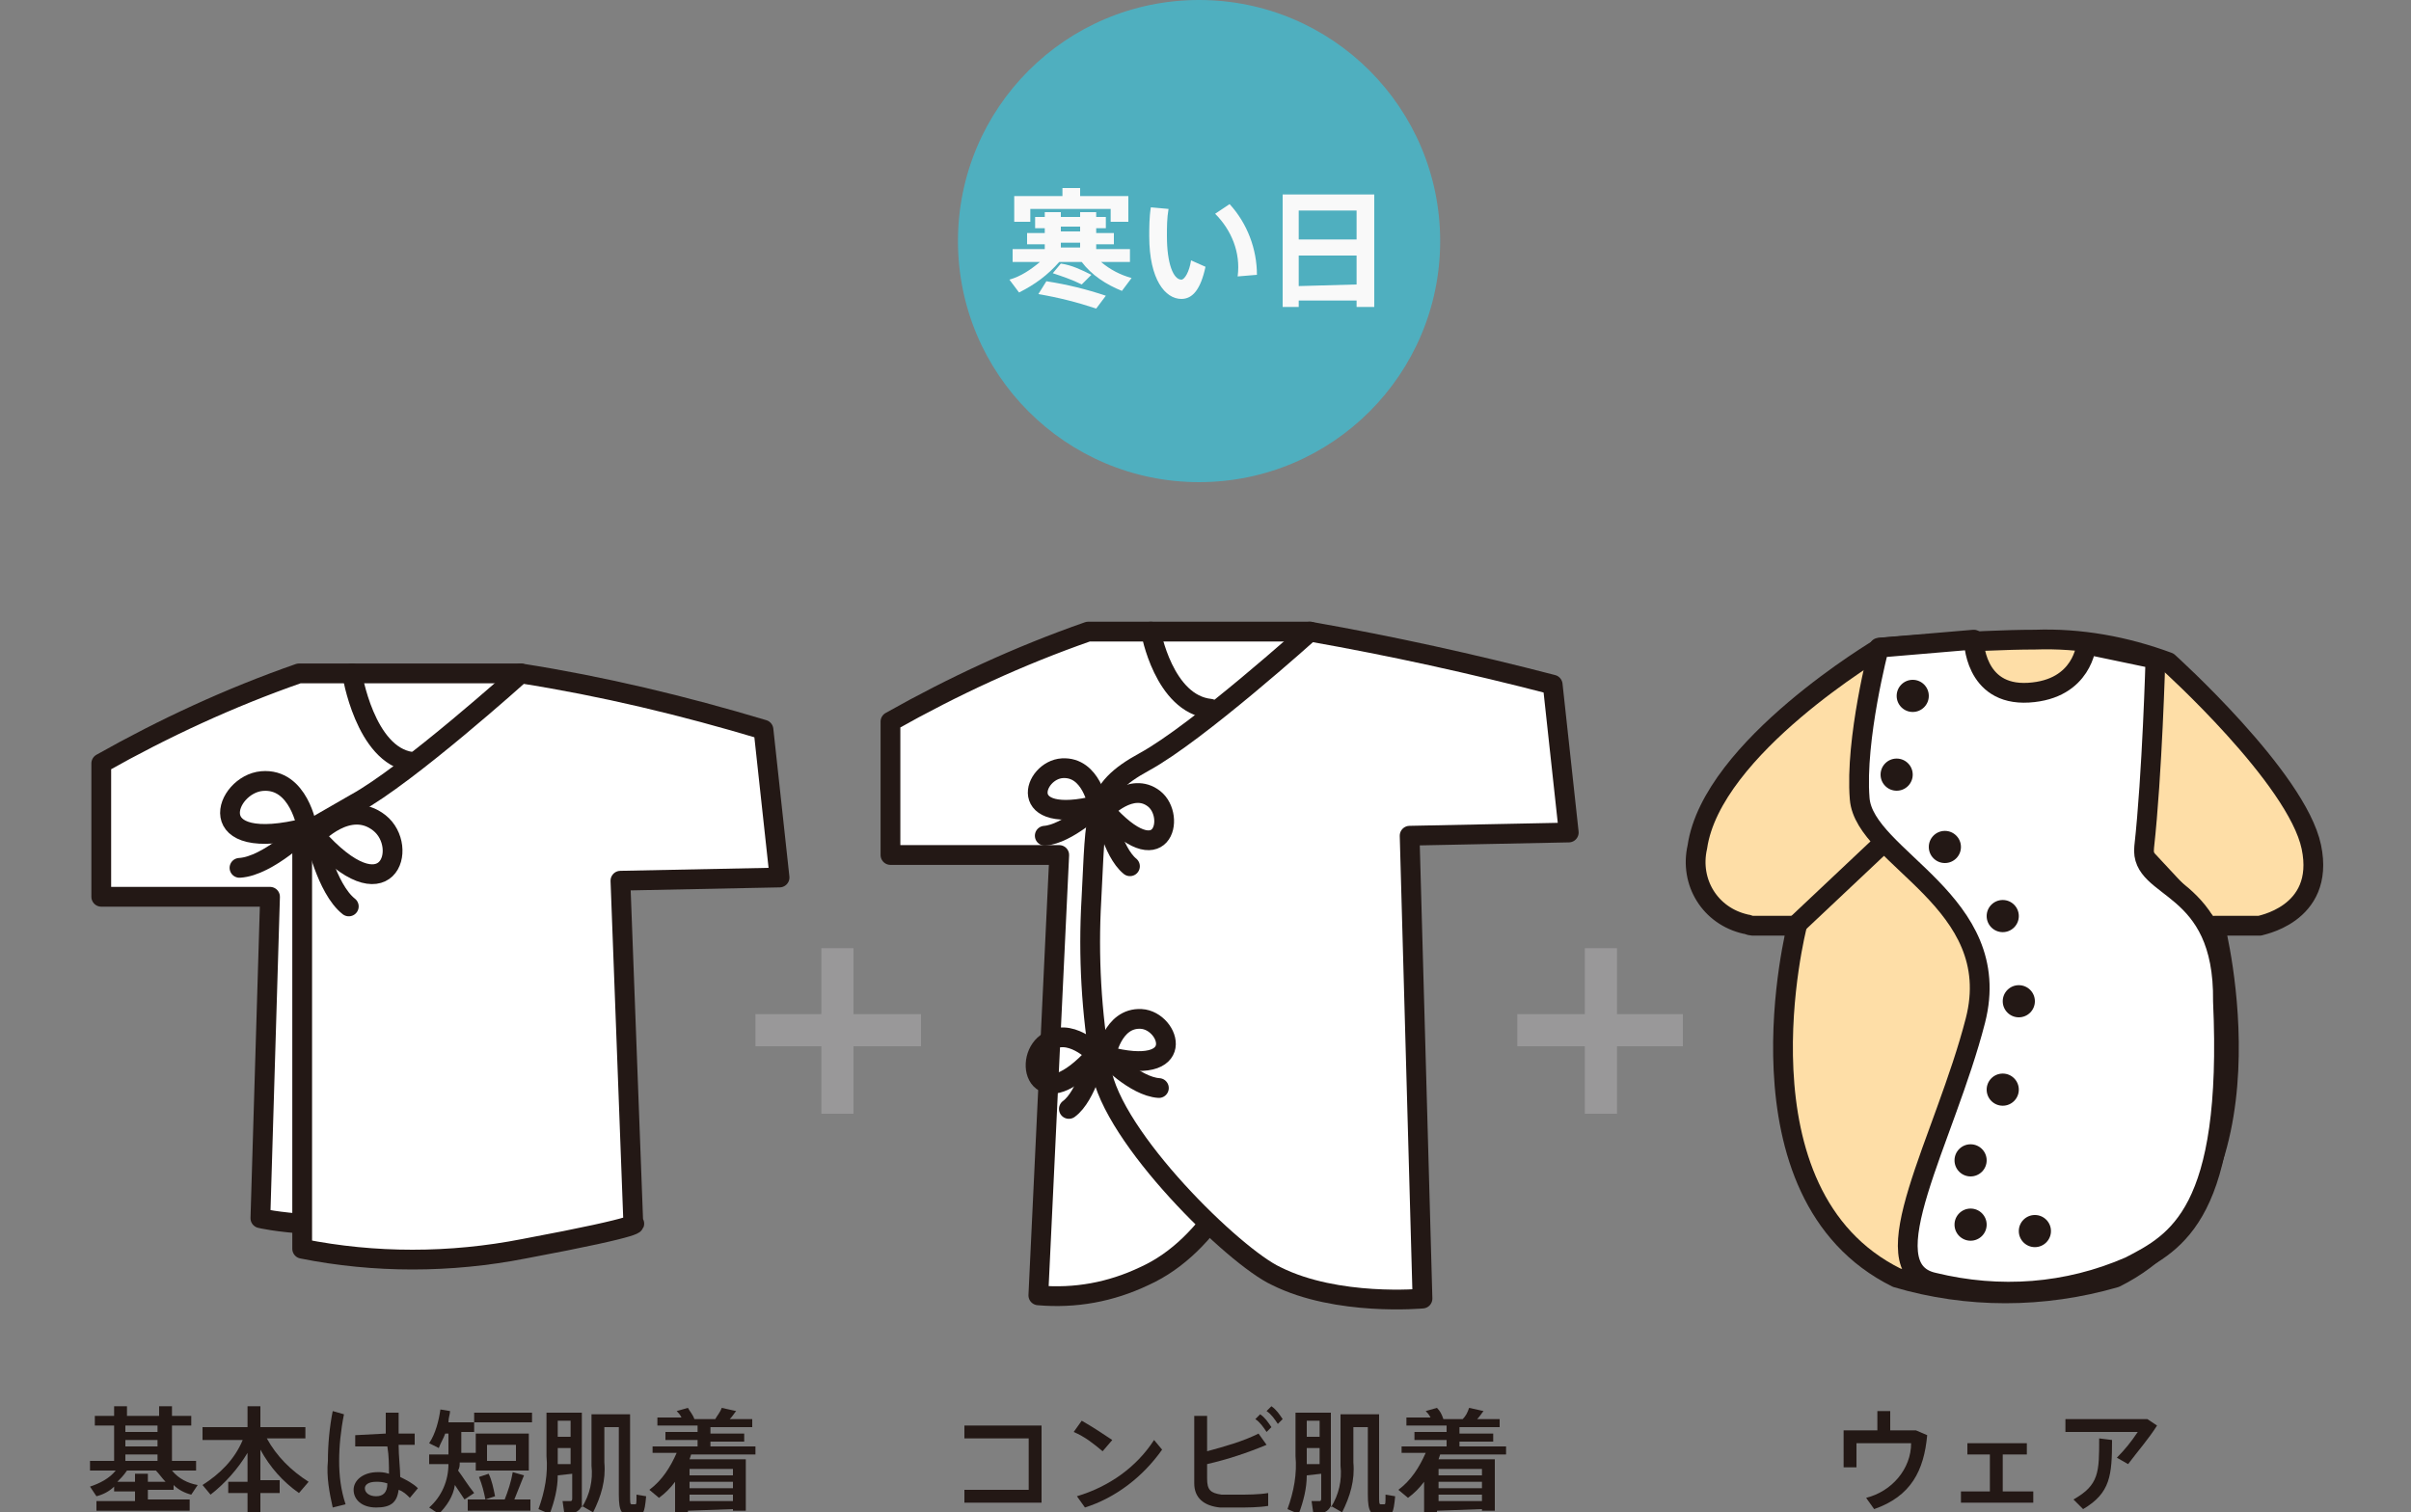
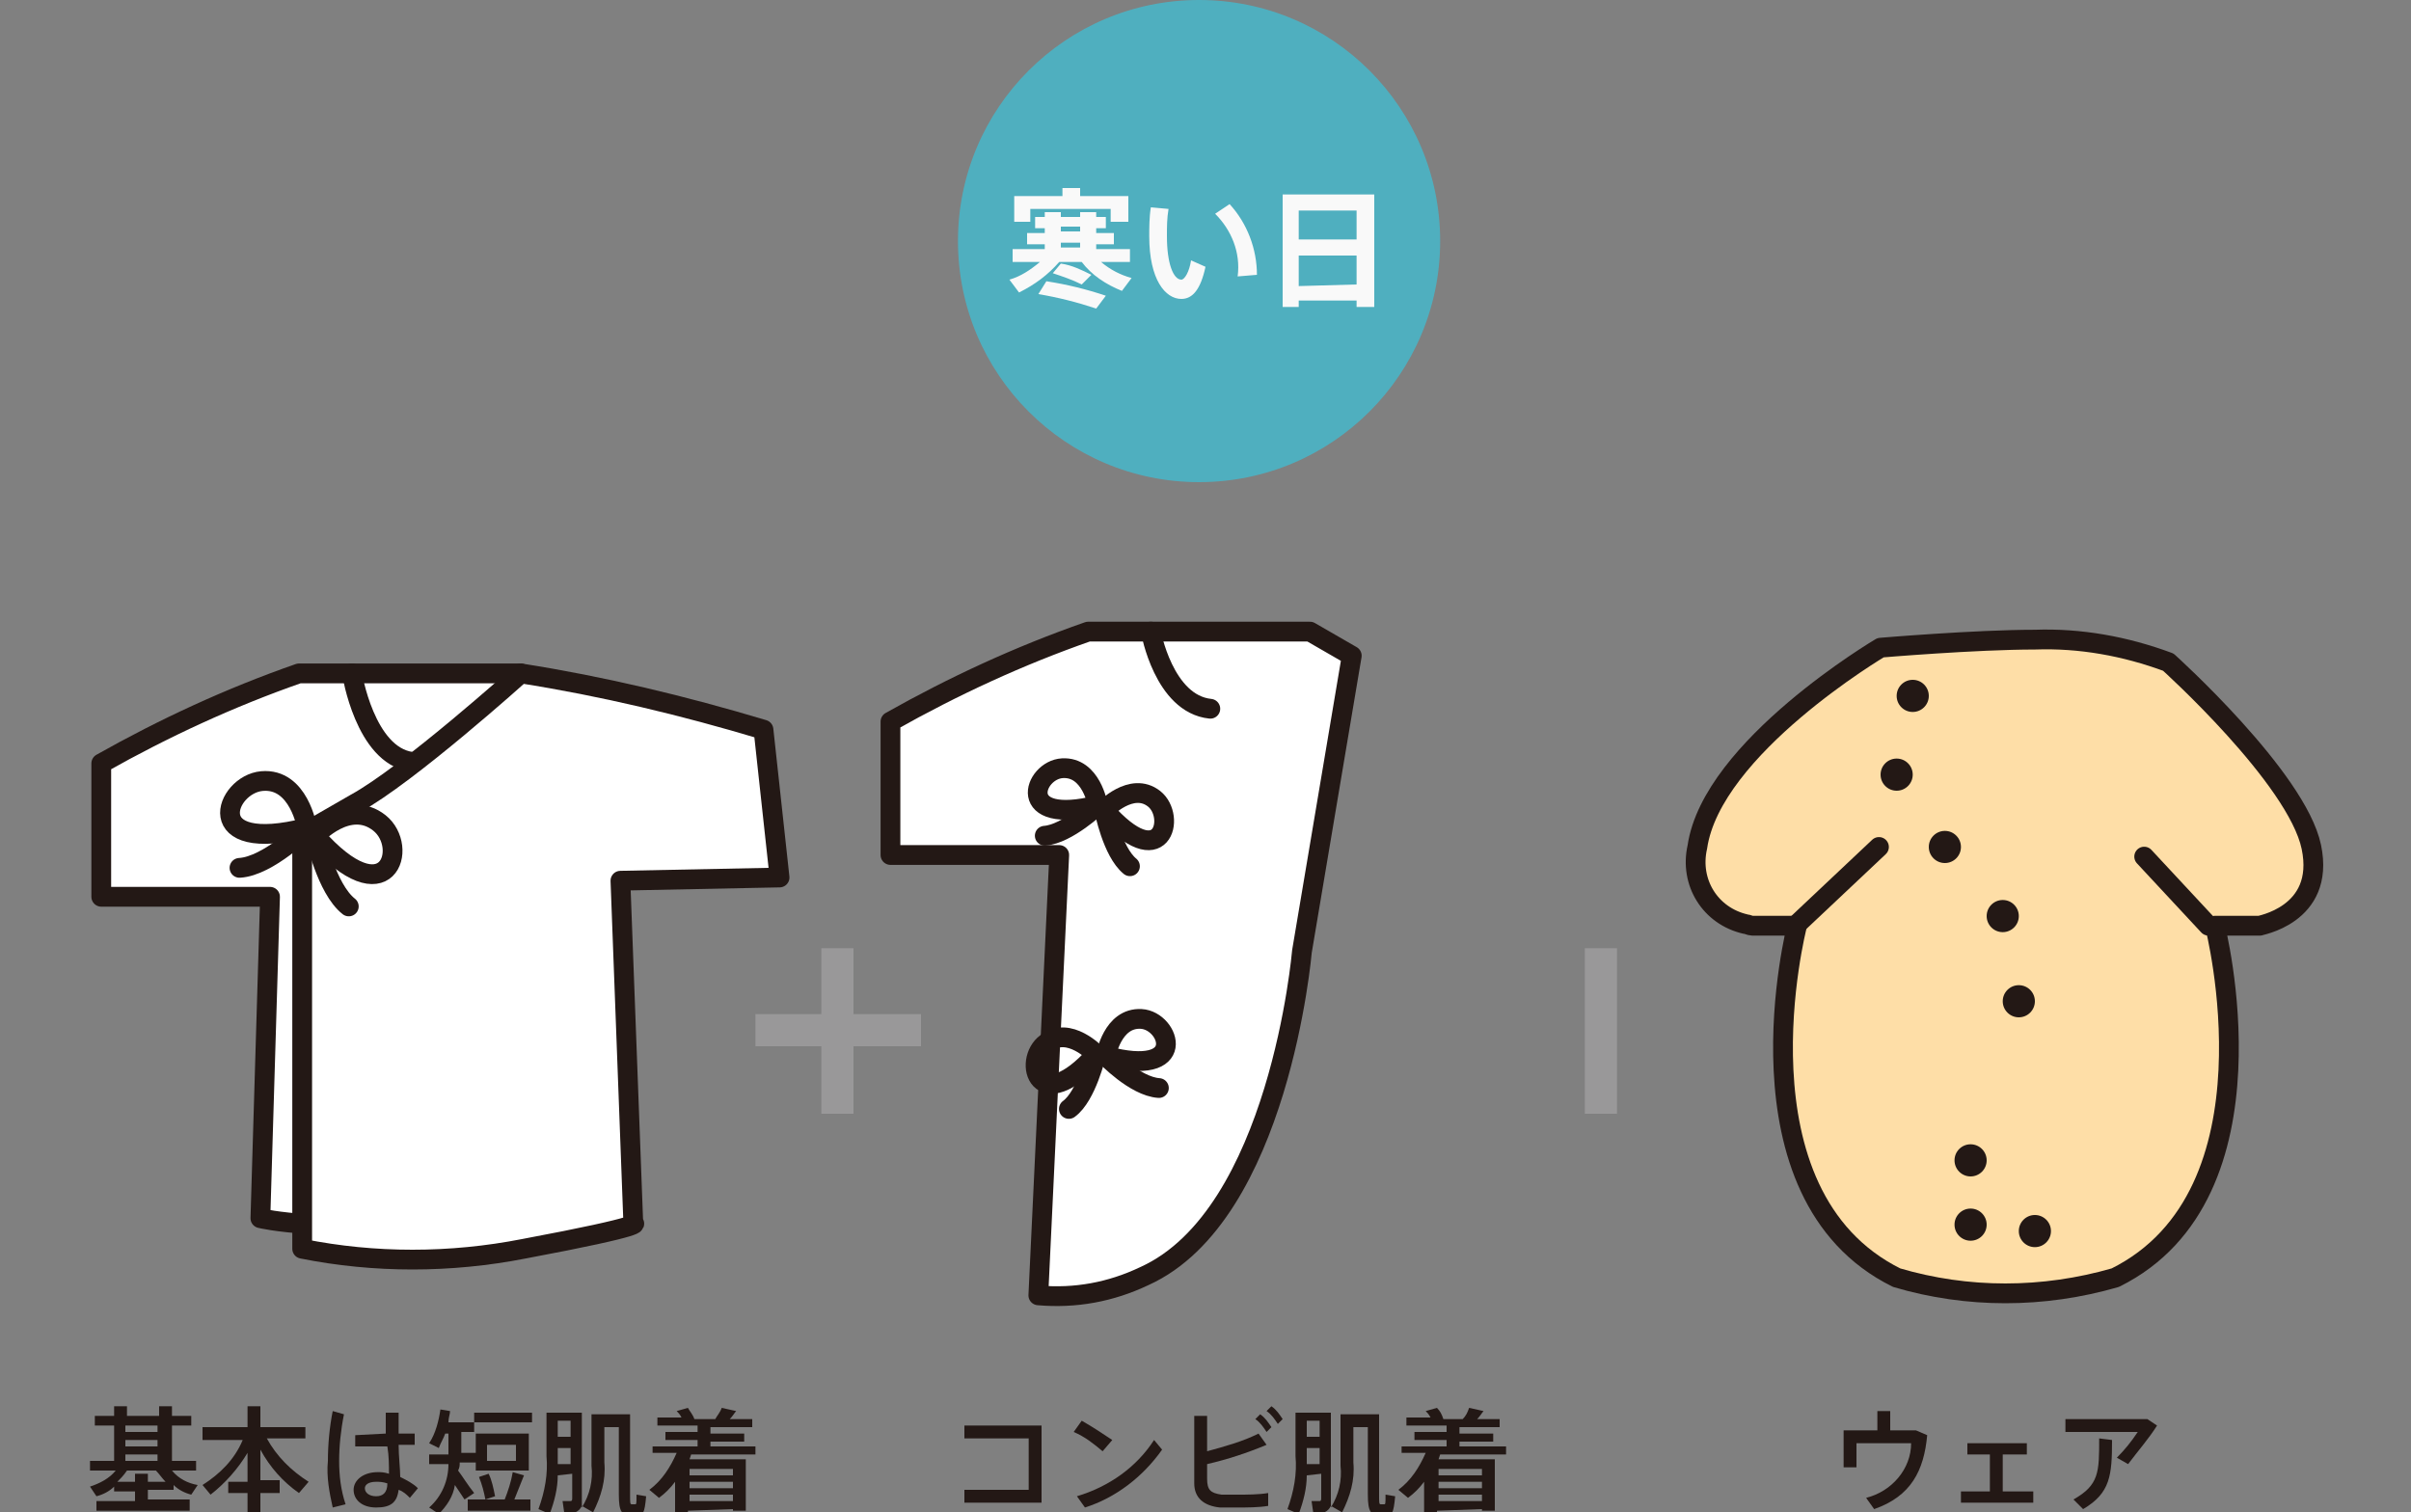
<svg xmlns="http://www.w3.org/2000/svg" version="1.1" id="レイヤー_1" x="0px" y="0px" viewBox="0 0 150 94.1" style="enable-background:new 0 0 150 94.1;" xml:space="preserve">
  <rect x="0" y="0" width="150" height="94.1" fill="#808080" stroke="none" />
  <style type="text/css">
	.st0{fill:#FFFFFF;stroke:#231815;stroke-width:1.23;stroke-linecap:round;stroke-linejoin:round;}
	.st1{fill:none;stroke:#231815;stroke-width:0.97;stroke-linecap:round;stroke-linejoin:round;}
	.st2{fill:none;stroke:#231815;stroke-width:1.23;stroke-linecap:round;stroke-linejoin:round;}
	.st3{fill:#FEDEA7;stroke:#231815;stroke-width:1.23;stroke-linecap:round;stroke-linejoin:round;}
	.st4{fill:#231815;}
	.st5{fill:#999899;}
	.st6{fill:#4FAFBF;}
	.st7{fill:#F9F9F9;}
</style>
  <title>アセット 23</title>
  <path class="st0" d="M81.5,39.3H67.7c-4.3,1.5-8.4,3.4-12.3,5.6v8.3h10.5l-1.3,27.4c2.3,0.2,4.5-0.2,6.6-1.2  c8.4-3.8,9.8-20.2,9.8-20.2l3.1-18.4L81.5,39.3z" />
-   <path class="st0" d="M81.5,39.3c0,0-7,6.3-10.3,8.1s-3,3.1-3.3,8.6c-0.2,3.5,0,7,0.6,10.5c0.7,4.3,8.3,11.7,10.9,12.9  c3.8,1.9,9.1,1.4,9.1,1.4l-0.8-28.8l9.9-0.2l-1-9.2C91.6,41.3,86.6,40.2,81.5,39.3z" />
  <path class="st0" d="M71.6,39.3c0,0,0.8,4.5,3.7,4.8" />
  <path class="st1" d="M68.3,50.1c0,0-0.4-2.4-2.2-2.3S63.1,51.4,68.3,50.1z" />
  <path class="st1" d="M68.3,50.1c0,0-1.9,1.8-3.3,1.9" />
  <path class="st1" d="M68.7,50.4c0,0,1.7-1.8,3.1-0.7S72.3,54.5,68.7,50.4z" />
  <path class="st1" d="M68.7,50.4c0,0,0.5,2.6,1.6,3.5" />
  <path class="st2" d="M68.3,50.1c0,0-0.4-2.4-2.2-2.3S63.1,51.4,68.3,50.1z" />
  <path class="st2" d="M68.3,50.1c0,0-1.9,1.8-3.3,1.9" />
  <path class="st2" d="M68.7,50.4c0,0,1.7-1.8,3.1-0.7S72.3,54.5,68.7,50.4z" />
  <path class="st2" d="M68.7,50.4c0,0,0.5,2.6,1.6,3.5" />
  <path class="st1" d="M68.2,65.6c0,0-1.7-1.8-3.1-0.7C63.6,66,64.6,69.6,68.2,65.6z" />
  <path class="st1" d="M68.2,65.6c0,0-0.6,2.6-1.7,3.4" />
  <path class="st1" d="M68.8,65.7c0,0,0.4-2.4,2.2-2.3S74,67.1,68.8,65.7z" />
  <path class="st1" d="M68.8,65.7c0,0,1.8,1.9,3.3,2" />
  <path class="st2" d="M68.2,65.6c0,0-1.7-1.8-3.1-0.7C63.6,66,64.6,69.6,68.2,65.6z" />
  <path class="st2" d="M68.2,65.6c0,0-0.6,2.6-1.7,3.4" />
  <path class="st2" d="M68.8,65.7c0,0,0.4-2.4,2.2-2.3S74,67.1,68.8,65.7z" />
  <path class="st2" d="M68.8,65.7c0,0,1.8,1.9,3.3,2" />
  <path class="st3" d="M143.8,52.7c-0.9-4.3-8.9-11.5-8.9-11.5c-2.7-1-5.5-1.5-8.3-1.4c-3.7,0-9.6,0.5-9.6,0.5s-10.5,6.2-11.4,12.4  c-0.5,2.2,0.8,4.3,3,4.8c0.1,0,0.3,0.1,0.4,0.1h2.8c0,0-4.3,16.7,6.2,21.9c4.4,1.3,9.1,1.3,13.6,0c10.5-5.2,6.2-21.9,6.2-21.9h2.8  C140.4,57.6,144.7,57,143.8,52.7z" />
  <line class="st2" x1="116.9" y1="52.7" x2="111.7" y2="57.6" />
  <line class="st2" x1="133.4" y1="53.3" x2="137.4" y2="57.6" />
-   <path class="st0" d="M116.9,40.3c0,0-1.5,5.7-1.2,9.4s9.1,6.4,7.2,13.8s-6.7,15.4-2.6,16.3c4.1,1,8.3,0.7,12.2-1  c2.9-1.5,6.4-3.3,5.8-16.5c0.1-7.5-5.2-6.8-4.9-9.6c0.5-4.5,0.7-11.7,0.7-11.7l-4.3-0.9c0,0-0.2,2.8-3.6,3s-3.4-3.3-3.4-3.3  L116.9,40.3z" />
  <circle class="st4" cx="119" cy="43.3" r="1" />
  <circle class="st4" cx="118" cy="48.2" r="1" />
  <circle class="st4" cx="121" cy="52.7" r="1" />
  <circle class="st4" cx="124.6" cy="57" r="1" />
  <circle class="st4" cx="125.6" cy="62.3" r="1" />
-   <circle class="st4" cx="124.6" cy="67.8" r="1" />
  <circle class="st4" cx="122.6" cy="72.2" r="1" />
  <circle class="st4" cx="122.6" cy="76.2" r="1" />
  <circle class="st4" cx="126.6" cy="76.6" r="1" />
  <path class="st0" d="M32.4,41.9H18.6c-4.3,1.5-8.4,3.4-12.3,5.6v8.3h10.5l-0.6,20c0,0,4,1,12.6,0c6.1-0.7,5.5-11.1,5.5-11.1  l0.5-21.3L32.4,41.9z" />
  <path class="st0" d="M32.4,41.9c0,0-7,6.3-10.3,8.1l-3.3,1.9v25.8c4.5,0.9,9.2,0.9,13.8,0c8-1.5,6.8-1.6,6.8-1.6l-0.8-21.3l9.9-0.2  l-1-9.2C42.5,43.9,37.5,42.7,32.4,41.9z" />
  <path class="st2" d="M21.9,41.9c0,0,0.8,5.1,3.7,5.5" />
  <path class="st2" d="M19.1,51.5c0,0-0.5-3.1-2.8-2.9S12.4,53.2,19.1,51.5z" />
  <path class="st2" d="M19.1,51.5c0,0-2.4,2.4-4.2,2.5" />
  <path class="st2" d="M19.6,52c0,0,2.1-2.3,4-0.8S24.1,57.1,19.6,52z" />
  <path class="st2" d="M19.6,52c0,0,0.7,3.3,2.1,4.4" />
  <rect x="47" y="63.1" class="st5" width="10.3" height="2" />
  <rect x="51.1" y="59" class="st5" width="2" height="10.3" />
-   <rect x="94.4" y="63.1" class="st5" width="10.3" height="2" />
  <rect x="98.6" y="59" class="st5" width="2" height="10.3" />
  <path class="st4" d="M8.4,93.4v-0.6H7.1v-0.3c-0.3,0.3-0.7,0.5-1.1,0.6l-0.4-0.6c0.6-0.2,1.2-0.5,1.6-1H5.6v-0.6h1.5v-2.2H5.9v-0.6  h1.2v-0.6h0.8v0.6h2v-0.6h0.8v0.6h1.2v0.6h-1.2v2.2h1.5v0.6h-1.5c0.4,0.5,1,0.8,1.6,0.9l-0.4,0.6c-0.4-0.1-0.8-0.3-1.1-0.6v0.3H9.2  v0.6h2.6V94H6v-0.6H8.4z M8.4,92.2v-0.5h0.8v0.5h1.1c-0.2-0.2-0.4-0.5-0.6-0.7H7.9c-0.2,0.3-0.4,0.5-0.6,0.7H8.4z M9.8,89.1v-0.4h-2  v0.4H9.8z M9.8,90v-0.4h-2V90H9.8z M9.8,90.9v-0.4h-2v0.4H9.8z" />
  <path class="st4" d="M13.1,93l-0.5-0.6c1.1-0.7,2-1.6,2.5-2.8h-2.5v-0.8h2.8v-1.3h0.8v1.3h2.8v0.7h-2.4c0.6,1.1,1.5,2,2.6,2.7  l-0.6,0.7c-1-0.7-1.8-1.6-2.4-2.7v1.9h1.2v0.8h-1.2v1.2h-0.8v-1.2h-1.2v-0.7h1.2v-1.8C14.8,91.4,14,92.3,13.1,93z" />
  <path class="st4" d="M21.4,88c-0.2,1-0.3,2-0.3,2.9c0,0.9,0.1,1.8,0.4,2.7l-0.8,0.2c-0.2-0.9-0.4-1.9-0.3-2.9c0-1,0.1-2.1,0.3-3.1  L21.4,88z M24,89.2c0-0.5,0-0.9,0-1.3h0.8c0,0.3,0,0.7,0,1v0.3h1v0.7h-1c0,0.7,0.1,1.5,0.1,2c0.4,0.2,0.8,0.4,1.1,0.7l-0.5,0.6  c-0.2-0.2-0.4-0.4-0.7-0.5c-0.1,0.8-0.5,1.1-1.4,1.1S22,93.3,22,92.7s0.6-1.1,1.5-1.1c0.2,0,0.4,0,0.7,0.1c0-0.5,0-1.1-0.1-1.7h-2  v-0.7L24,89.2z M23.4,92.2c-0.5,0-0.7,0.2-0.7,0.4c0,0.3,0.3,0.5,0.7,0.5s0.7-0.2,0.7-0.8C23.8,92.2,23.6,92.2,23.4,92.2L23.4,92.2z  " />
  <path class="st4" d="M29.5,92.9l-0.6,0.4c-0.2-0.3-0.4-0.6-0.6-0.9c-0.1,0.7-0.5,1.3-1,1.8l-0.6-0.4c0.8-0.7,1.2-1.7,1.2-2.7h-1.2  v-0.6h1.2c0-0.4,0-0.8,0-1.3h-0.2c-0.1,0.3-0.3,0.6-0.4,0.9l-0.6-0.3c0.4-0.6,0.6-1.4,0.7-2.1l0.6,0.1c0,0.2-0.1,0.4-0.1,0.7h1.6  v0.6h-0.8c0,0.4,0,0.9,0,1.3h0.9V91h-1c0,0.2,0,0.3-0.1,0.5C28.8,91.9,29.1,92.4,29.5,92.9z M31.4,93.3c0.2-0.5,0.4-1.1,0.5-1.7  l0.7,0.2c-0.2,0.5-0.4,1-0.6,1.5h1v0.7h-3.9v-0.7H31.4z M33.1,87.9v0.6h-3.6v-0.6H33.1z M32.9,89.2v2.3h-3.3v-2.3H32.9z M30.4,91.7  c0.2,0.4,0.3,0.9,0.4,1.4l-0.6,0.2c-0.1-0.5-0.2-0.9-0.4-1.4L30.4,91.7z M30.3,90.9h1.8v-1h-1.8L30.3,90.9z" />
  <path class="st4" d="M34.7,91.8c0,0.8-0.2,1.6-0.5,2.4l-0.7-0.3c0.4-1.1,0.6-2.2,0.5-3.3v-2.7h2.2v5.6c0,0.1,0,0.2,0,0.3  c0.5-0.8,0.7-1.7,0.6-2.6v-3.2h2.4v5c0,0.5,0,0.6,0.1,0.6h0.2c0.1,0,0.1,0,0.1-0.6l0.6,0.1c-0.1,1.1-0.2,1.2-0.6,1.2h-0.3  c-0.6,0-0.8-0.2-0.8-1.3v-4.2h-0.9V91c0.1,1.1-0.2,2.1-0.7,3.1l-0.7-0.4c-0.1,0.2-0.2,0.3-0.4,0.4c-0.2,0-0.5,0-0.7,0L35,93.4  c0.2,0,0.3,0,0.5,0c0.1,0,0.1-0.1,0.1-0.2v-1.5L34.7,91.8z M35.5,91.1v-1h-0.8v0.4c0,0.2,0,0.4,0,0.6L35.5,91.1z M35.5,89.4v-1h-0.8  v1H35.5z" />
  <path class="st4" d="M42.8,94v0.1h-0.8v-1.9c-0.3,0.4-0.6,0.7-1,1l-0.6-0.5c0.8-0.6,1.3-1.4,1.7-2.3h-1.5V90h2.8v-0.4h-2v-0.5h2  v-0.4h-2.5v-0.5h1.5c-0.1-0.2-0.2-0.3-0.3-0.4l0.7-0.2c0.1,0.2,0.3,0.4,0.4,0.7h1.3c0.1-0.2,0.3-0.4,0.4-0.7l0.9,0.2  c-0.1,0.1-0.2,0.3-0.4,0.5h1.4v0.5h-2.6v0.4h2.1v0.5h-2.1V90h2.8v0.5H43l-0.1,0.3h3.5v3.2h-0.8v-0.1L42.8,94z M45.6,91.8v-0.4h-2.7  v0.4H45.6z M45.6,92.6v-0.4h-2.7v0.4H45.6z M45.6,93.4v-0.4h-2.7v0.4H45.6z" />
  <path class="st4" d="M64.8,88.8v4.7h-4.8v-0.8h4v-3.2h-4v-0.8H64.8z" />
  <path class="st4" d="M69.2,89.6l-0.6,0.7c-0.6-0.5-1.1-0.9-1.8-1.2l0.5-0.7C68,88.8,68.6,89.2,69.2,89.6z M71.8,89.6l0.5,0.6  c-1.2,1.7-2.9,3-4.8,3.6L67,93.1C69,92.5,70.7,91.3,71.8,89.6L71.8,89.6z" />
  <path class="st4" d="M78.8,89.9c-1.2,0.5-2.4,0.9-3.7,1.2V92c0,0.7,0.2,0.9,0.9,1H77c0.6,0,1.3,0,1.9-0.1v0.8  c-0.6,0.1-1.3,0.1-1.9,0.1c-0.4,0-0.8,0-1.1,0c-1-0.1-1.6-0.6-1.6-1.5v-4.2h0.8v2.2c1.1-0.3,2.2-0.6,3.2-1.1L78.8,89.9z M78.4,88  c0.3,0.2,0.5,0.5,0.7,0.8l-0.3,0.3c-0.2-0.3-0.4-0.6-0.7-0.8L78.4,88z M79.1,87.5c0.3,0.2,0.5,0.5,0.7,0.8l-0.3,0.3  c-0.2-0.3-0.4-0.6-0.7-0.8L79.1,87.5z" />
  <path class="st4" d="M81.3,91.8c0,0.8-0.2,1.6-0.5,2.4l-0.7-0.3c0.4-1.1,0.6-2.2,0.5-3.3v-2.7h2.2v5.6c0,0.1,0,0.2,0,0.3  c0.5-0.8,0.7-1.7,0.6-2.6v-3.2h2.4v5c0,0.5,0,0.6,0.1,0.6h0.2c0.1,0,0.1,0,0.1-0.6l0.6,0.1c-0.1,1.1-0.2,1.2-0.6,1.2h-0.3  c-0.6,0-0.8-0.2-0.8-1.3v-4.2h-0.9V91c0.1,1.1-0.2,2.1-0.7,3.1l-0.7-0.4c-0.1,0.2-0.2,0.3-0.4,0.4c-0.2,0-0.5,0-0.7,0l-0.1-0.7  c0.2,0,0.3,0,0.5,0c0.1,0,0.1-0.1,0.1-0.2v-1.5L81.3,91.8z M82.1,91.1v-1h-0.8v0.4c0,0.2,0,0.4,0,0.6L82.1,91.1z M82.1,89.4v-1h-0.8  v1H82.1z" />
  <path class="st4" d="M89.4,94v0.1h-0.8v-1.9c-0.3,0.4-0.6,0.7-1,1l-0.6-0.5c0.8-0.6,1.3-1.4,1.7-2.3h-1.5V90h2.8v-0.4h-2v-0.5h2  v-0.4h-2.5v-0.5H89c-0.1-0.2-0.2-0.3-0.3-0.4l0.7-0.2c0.2,0.2,0.3,0.4,0.4,0.7h1.2c0.2-0.2,0.3-0.4,0.4-0.7l0.9,0.2  c-0.1,0.1-0.2,0.3-0.4,0.5h1.4v0.5h-2.5v0.4h2.1v0.5h-2.1V90h2.9v0.5h-4.1l-0.1,0.3h3.5v3.2h-0.8v-0.1L89.4,94z M92.2,91.8v-0.4  h-2.7v0.4H92.2z M92.2,92.6v-0.4h-2.7v0.4H92.2z M92.2,93.4v-0.4h-2.7v0.4H92.2z" />
  <path class="st4" d="M116.8,89v-1.2h0.8V89h1.6l0.7,0.3c-0.2,2.2-1,3.8-3.3,4.6l-0.5-0.7c1.6-0.4,2.8-1.8,2.8-3.4h-3.4v1.5h-0.8V89  H116.8z" />
  <path class="st4" d="M123.8,92.8v-2.3h-1.4v-0.7h3.7v0.7h-1.5v2.3h1.9v0.7H122v-0.7L123.8,92.8z" />
  <path class="st4" d="M133.6,88.3l0.6,0.4c-0.5,0.8-1.2,1.6-1.8,2.4l-0.7-0.4c0.5-0.5,0.9-1,1.3-1.6h-4.5v-0.8H133.6z M131.4,89.6  c0,2.2-0.1,3.3-1.8,4.3l-0.6-0.6c1.6-0.9,1.6-1.7,1.6-3.8L131.4,89.6z" />
  <circle class="st6" cx="74.6" cy="15" r="15" />
  <path class="st7" d="M63.4,18.2l-0.6-0.8c0.7-0.2,1.3-0.6,1.9-1.1h-1.7v-0.8h2v-0.3h-1.1v-0.7H65v-0.3h-0.6v-0.7H65v-0.3h1v0.3h1.2  v-0.3h1v0.3h0.6v0.7h-0.6v0.3h1.1v0.7h-1.1v0.3h2.1v0.8h-1.8c0.6,0.5,1.2,0.8,1.9,1l-0.6,0.8c-1-0.4-1.9-1-2.5-1.8h-1.4  C65.2,17.1,64.4,17.7,63.4,18.2z M66.1,12.2v-0.5h1.1v0.5h3v1.6h-1.1V13h-5v0.8h-1v-1.6L66.1,12.2z M65.1,17.5  c1.3,0.2,2.5,0.5,3.7,0.9l-0.6,0.8c-1.2-0.4-2.4-0.7-3.6-0.9L65.1,17.5z M66,16.4c0.7,0.1,1.3,0.4,1.9,0.7l-0.6,0.6  c-0.6-0.3-1.2-0.5-1.8-0.7L66,16.4z M67.2,14.4v-0.3H66v0.3H67.2z M67.2,15.4v-0.3H66v0.3H67.2z" />
  <path class="st7" d="M72.7,13c-0.1,0.6-0.1,1.1-0.1,1.7c0,1.7,0.4,2.7,0.9,2.7c0.2,0,0.5-0.5,0.6-1.2l0.9,0.4c-0.3,1.4-0.8,2-1.5,2  c-1,0-2-1.2-2-3.9c0-0.5,0-1.2,0.1-1.8L72.7,13z M76.5,12.7c1.1,1.2,1.7,2.8,1.7,4.4l-1.2,0.1c0.2-1.5-0.4-2.9-1.4-3.9L76.5,12.7z" />
  <path class="st7" d="M80.8,18.7v0.4h-1v-7h5.7v7h-1.1v-0.4H80.8z M84.4,13.1h-3.6v1.8h3.6V13.1z M84.4,17.7v-1.8h-3.6v1.9L84.4,17.7  z" />
</svg>